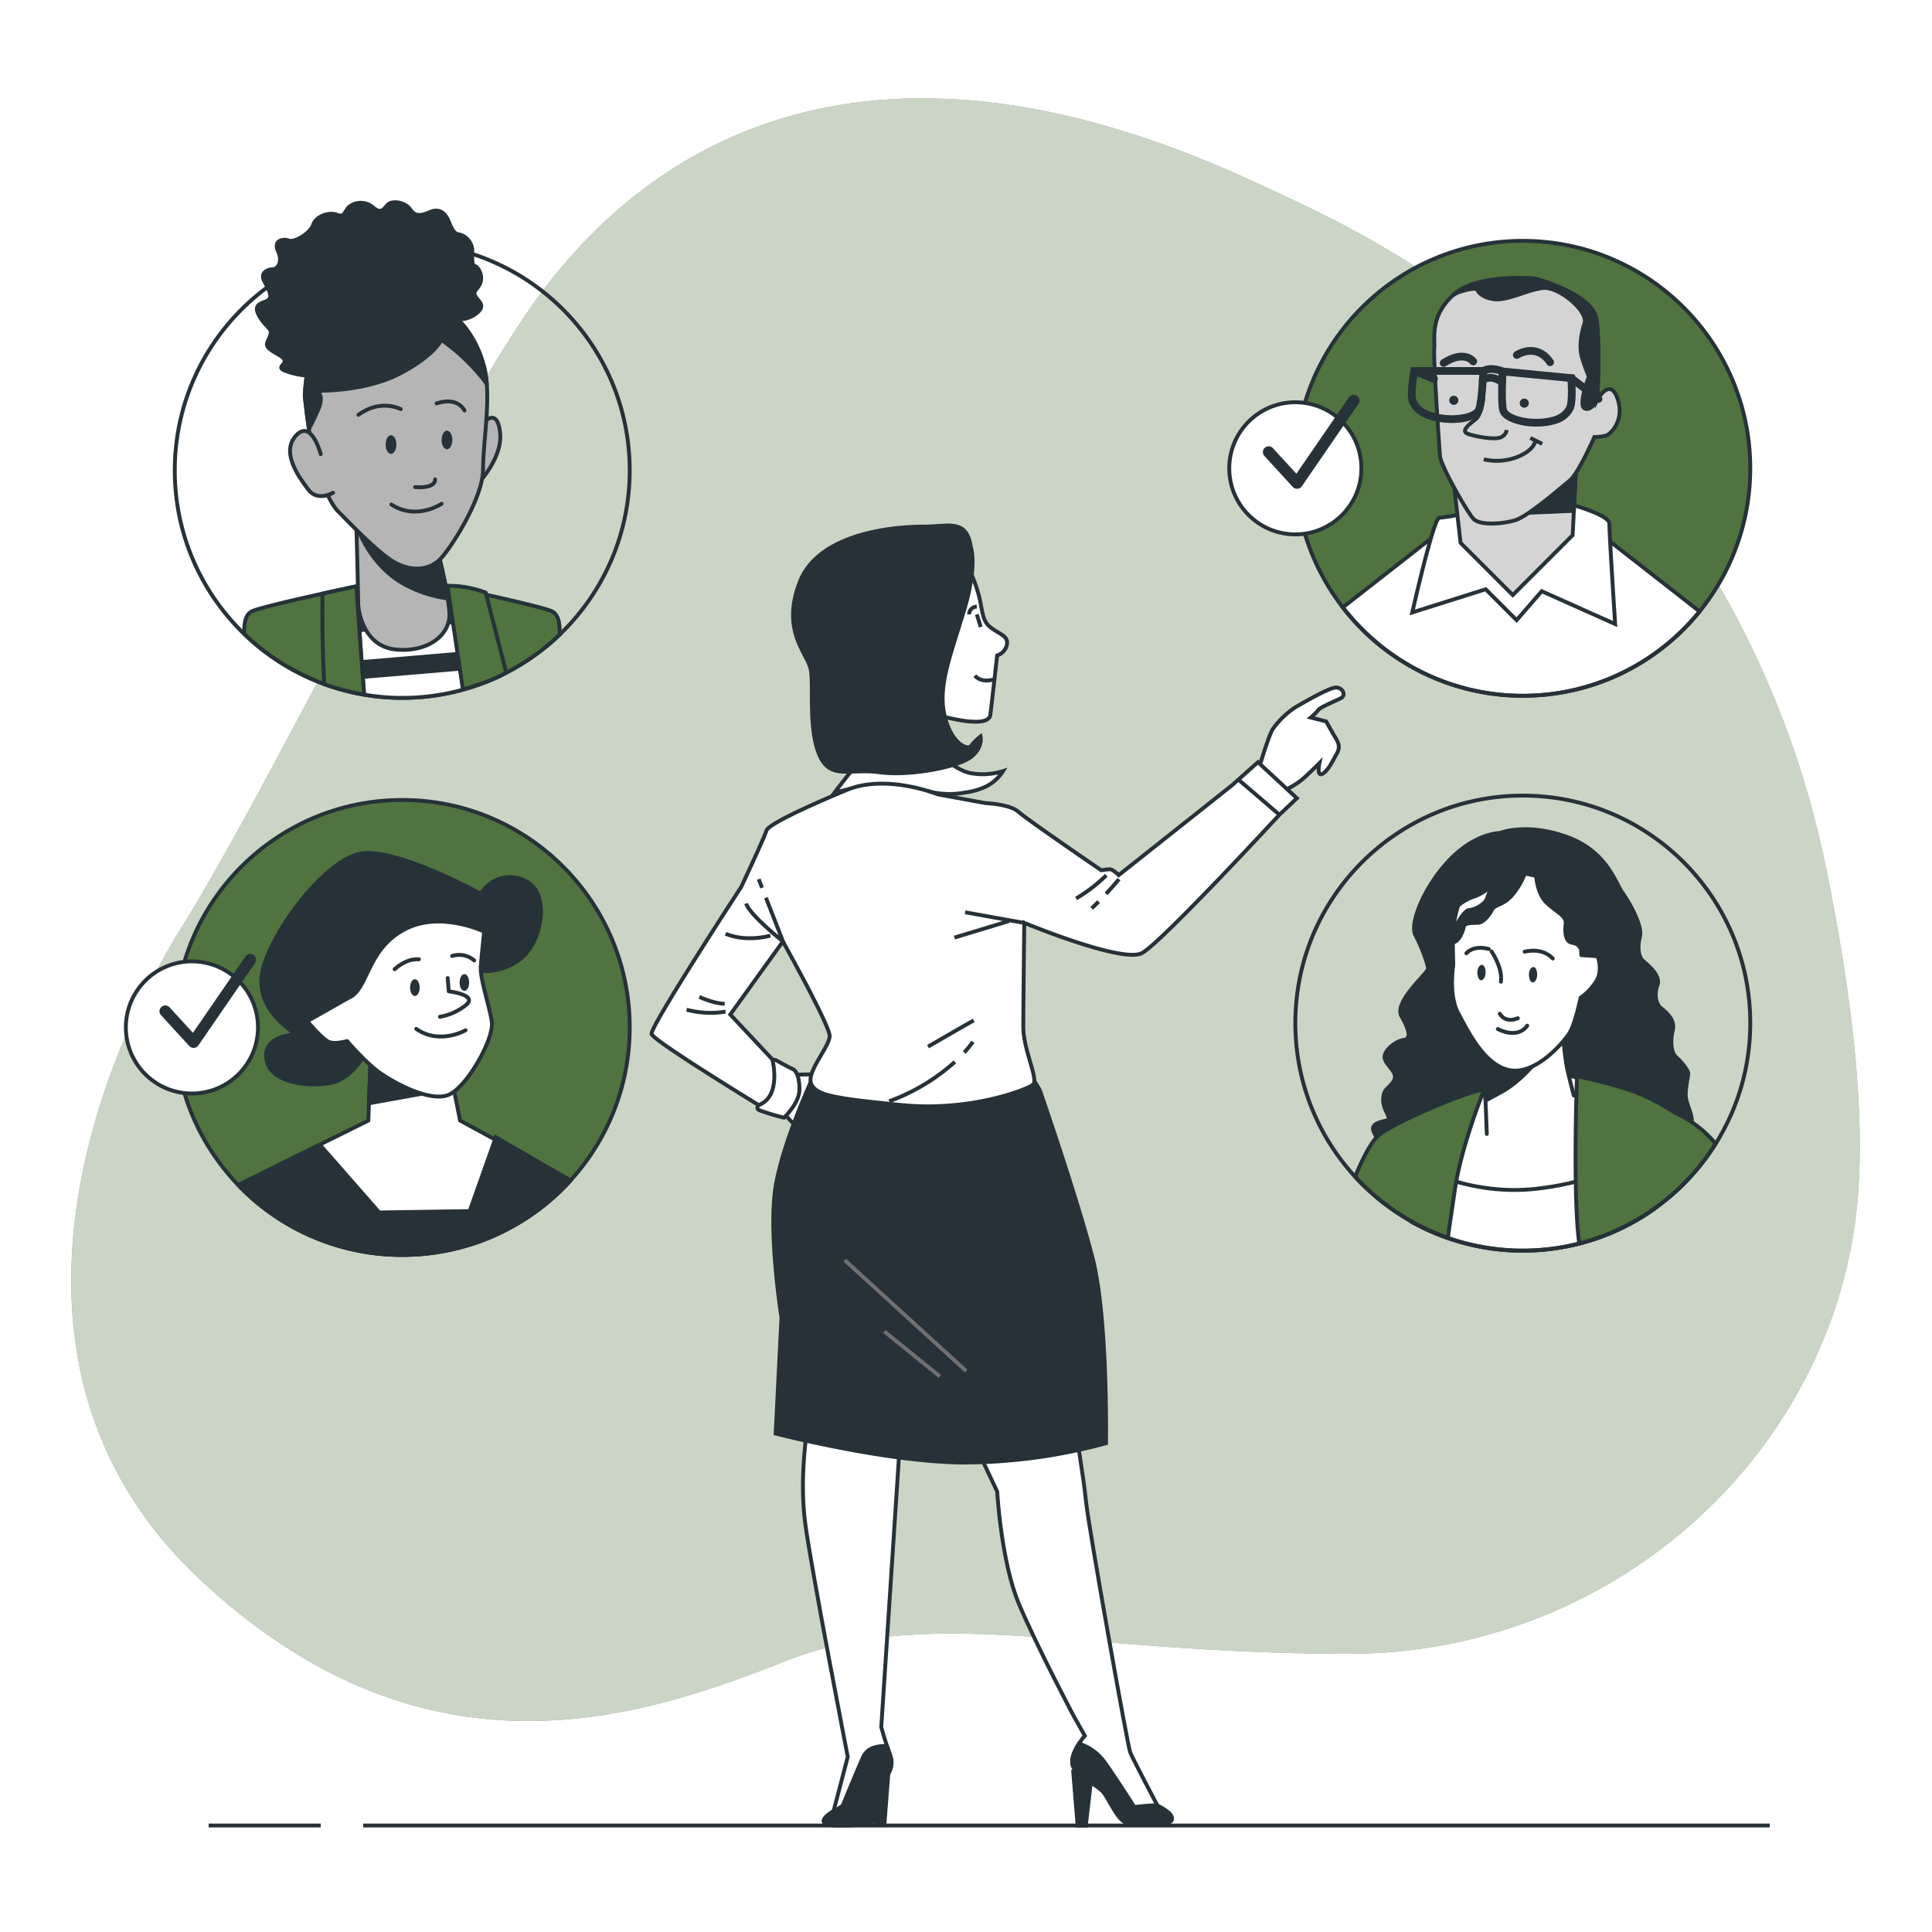
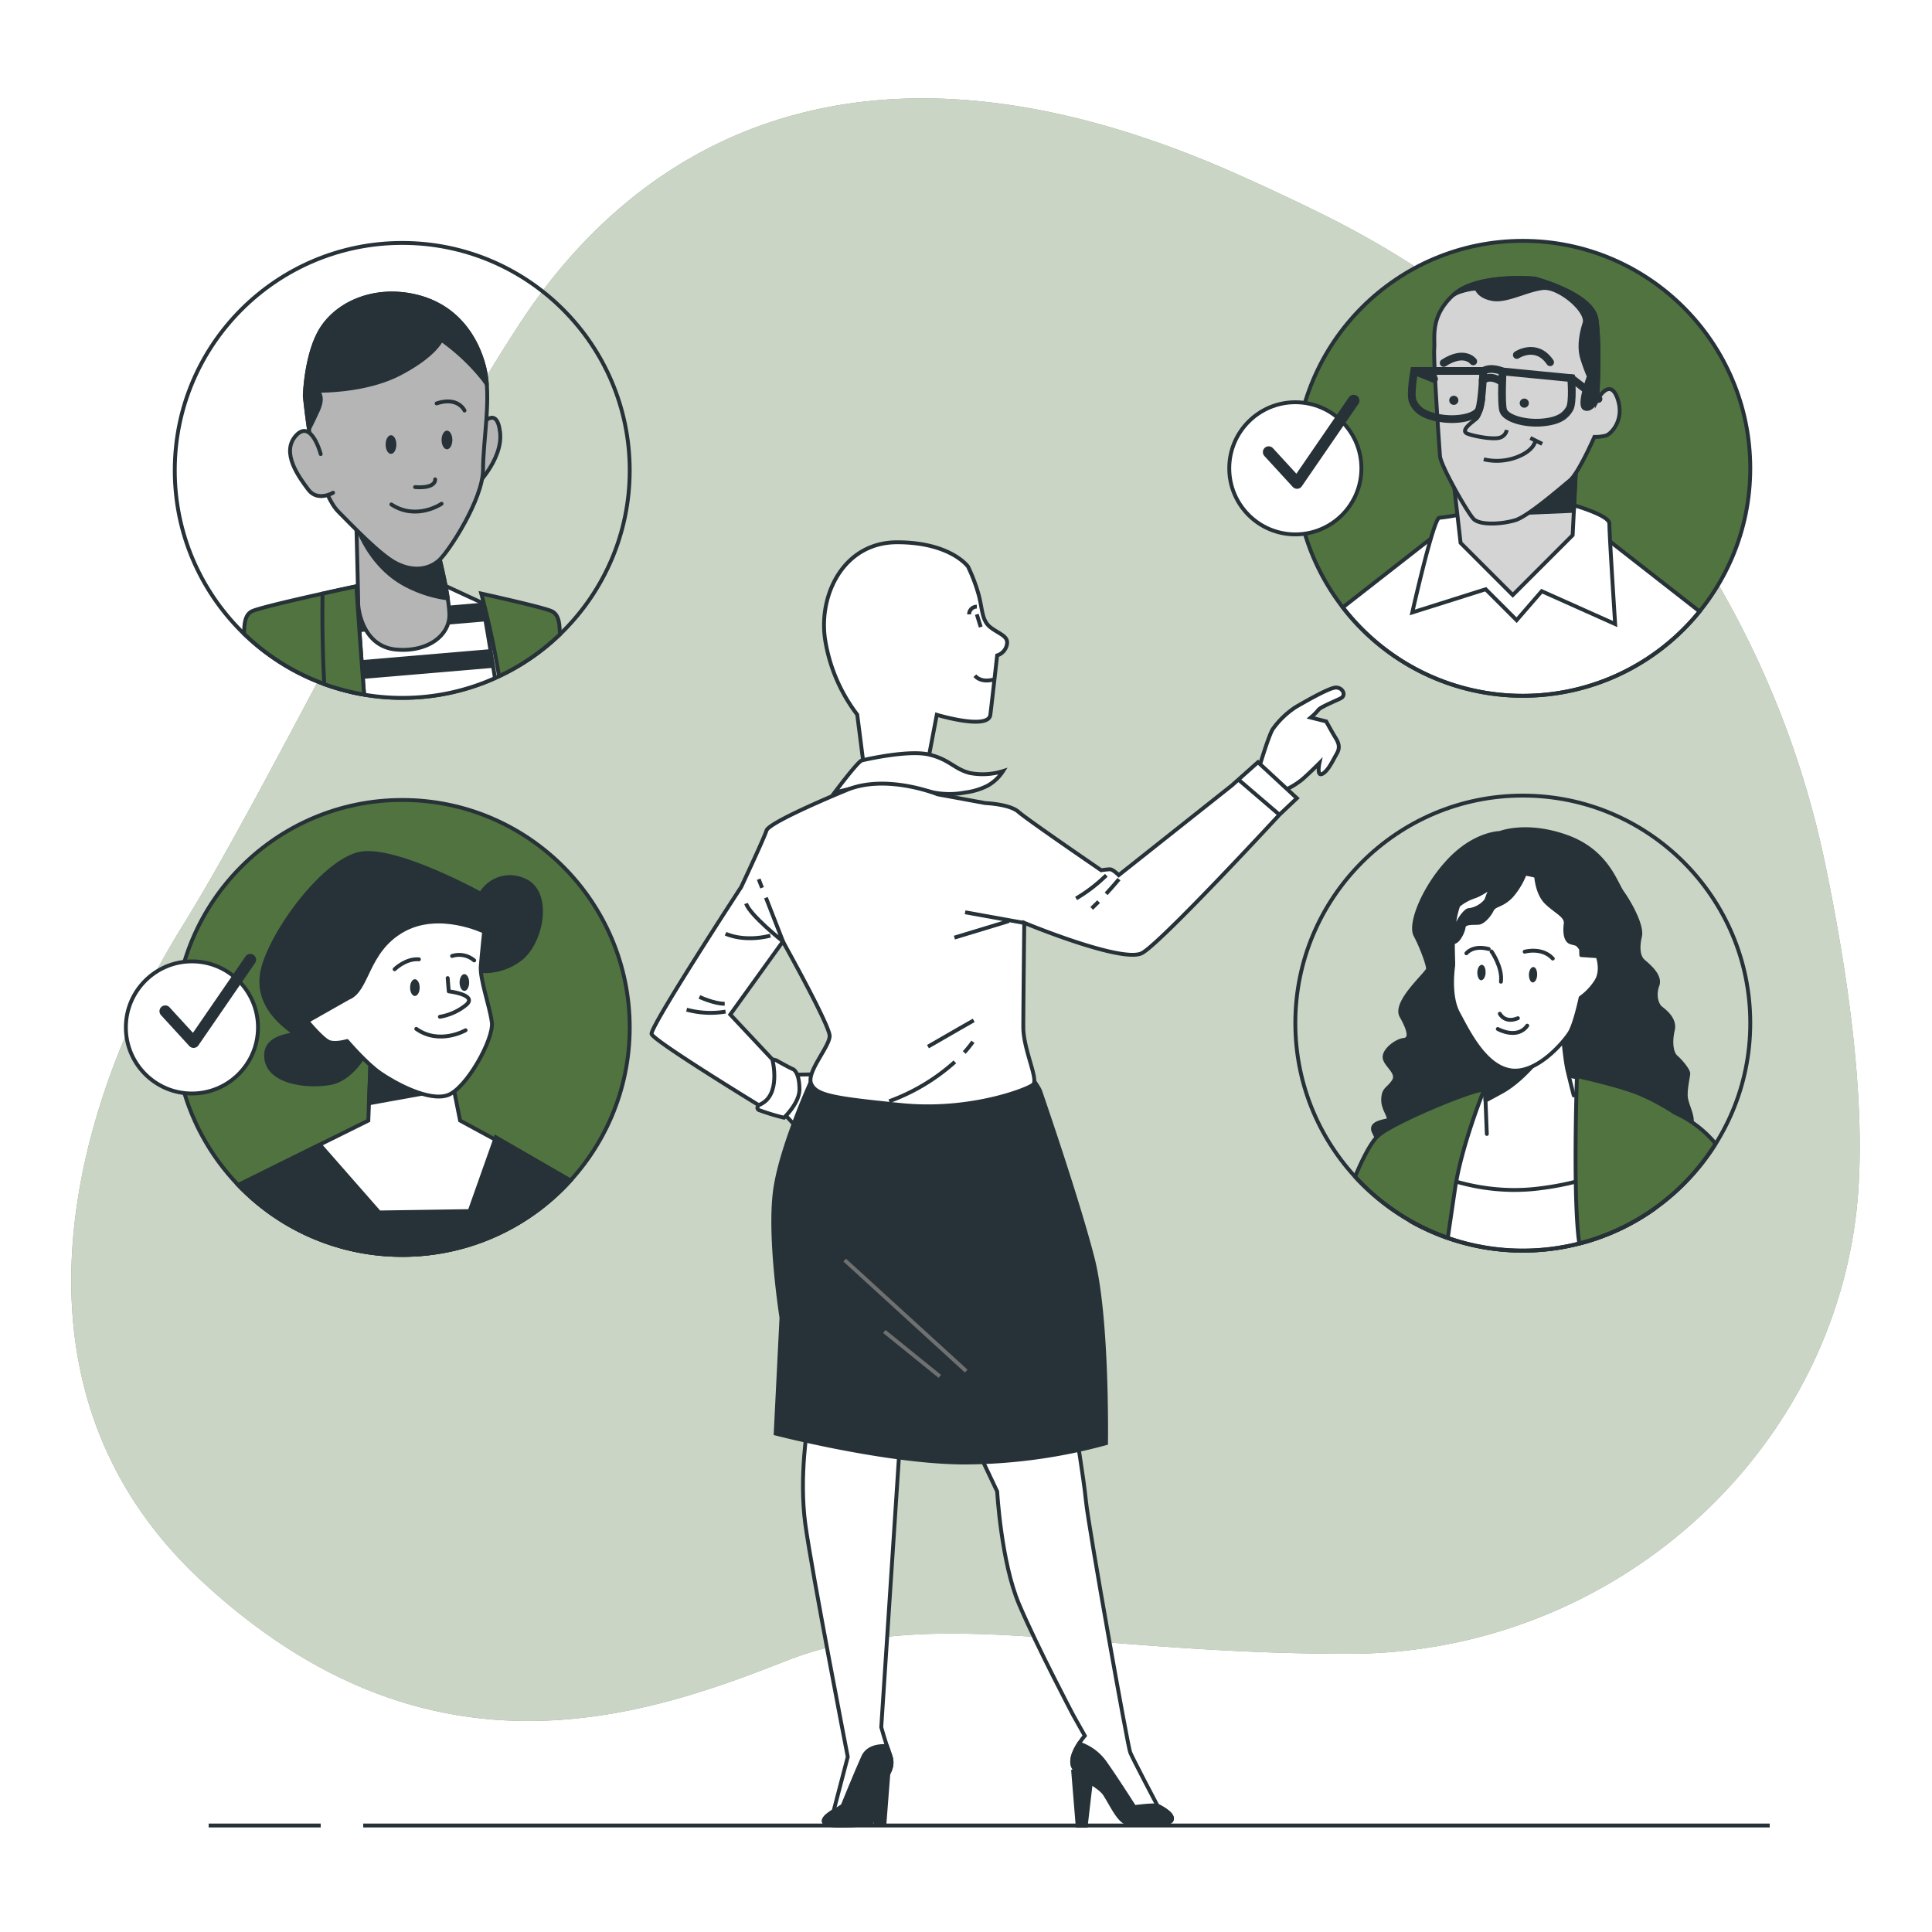
<svg xmlns="http://www.w3.org/2000/svg" version="1.1" width="590" height="590" viewBox="0 0 65535 65535">
  <svg class="animated" id="freepik_stories-selecting-team" viewBox="0 0 500 500" version="1.1" width="65535" height="65535">
    <style>svg#freepik_stories-selecting-team:not(.animated) .animable {opacity: 0;}svg#freepik_stories-selecting-team.animated #freepik--character-4--inject-49 {animation: 6s Infinite  linear heartbeat;animation-delay: 0s;}svg#freepik_stories-selecting-team.animated #freepik--character-3--inject-49 {animation: 6s Infinite  linear heartbeat;animation-delay: 0s;}            @keyframes heartbeat {                0% {                    transform: scale(1);                }                10% {                    transform: scale(1.1);                }                30% {                    transform: scale(1);                }                40% {                    transform: scale(1);                }                50% {                    transform: scale(1.1);                }                60% {                    transform: scale(1);                }                100% {                    transform: scale(1);                }            }        .animator-hidden { display: none; }</style>
    <g id="freepik--background-simple--inject-49" class="animable" style="transform-origin: 249.867px 235.421px;">
      <path d="M472.44,224a242.59,242.59,0,0,0-130-168.47Q331.86,50.29,320,45C221,1,164,39,135,83S70,203,47,240-6,355,52,409s113,36,151,21,76-2,146-2,128-54,132-121C482.46,282.48,478.3,252.33,472.44,224Z" style="fill: rgb(80, 115, 64); transform-origin: 249.867px 235.421px;" id="el9lcfdl12e7b" class="animable" />
      <g id="el269e72endyq">
        <path d="M472.44,224a242.59,242.59,0,0,0-130-168.47Q331.86,50.29,320,45C221,1,164,39,135,83S70,203,47,240-6,355,52,409s113,36,151,21,76-2,146-2,128-54,132-121C482.46,282.48,478.3,252.33,472.44,224Z" style="fill: rgb(255, 255, 255); opacity: 0.7; transform-origin: 249.867px 235.421px;" class="animable" />
      </g>
    </g>
    <g id="freepik--Plant--inject-49" class="animable animator-hidden" style="transform-origin: 403.094px 400.835px;">
      <path d="M439.66,335.74c-3.12-.34-6.82,3.93-8,6.49-.1.22-1.24,3.85-1.18,3.85h.06c-.59.67-1.21,1.39-1.88,2.2-1.21,1.49-2.56,3.18-3.91,5.12,0-3-.56-9.27-4.54-9.65-5.25-.5-6.75,5.5-3.5,8.75a9.57,9.57,0,0,0,6.89,2.57c-1,1.51-2,3.12-3,4.87a47.78,47.78,0,0,0-3.49,7.86l0,.1c0-.92,0-3.49-.05-3.68-.36-2.78-2.69-7.93-5.77-8.5a3.7,3.7,0,0,0-4.27,3.49c-.19,2.2,1.41,4.41,3,5.8,1.76,1.57,6.64,3.09,7,3.21a65.66,65.66,0,0,0-2.06,8.51c-.3,1.68-.55,3.38-.78,5.08,0-.79,0-1.5,0-1.6-.36-2.77-2.69-7.92-5.77-8.49a3.69,3.69,0,0,0-4.27,3.48c-.19,2.21,1.41,4.41,3,5.81s5.72,2.79,6.82,3.14c-.09.65-.17,1.31-.25,2-.38,3.15-.74,6.29-1.19,9.36-.15,1.08-.35,2.14-.54,3.2,0-.71,0-1.3,0-1.39-.36-2.78-2.68-7.93-5.77-8.5a3.7,3.7,0,0,0-4.27,3.49c-.18,2.21,1.42,4.41,3,5.8s5.32,2.66,6.62,3.08c-.23,1.08-.45,2.17-.72,3.2-.21.71-.35,1.4-.59,2.09s-.45,1.38-.66,2.06c-.48,1.3-.95,2.63-1.44,3.88-.34.88-.67,1.7-1,2.53.17-1.07.46-3.18.46-3.36a14.5,14.5,0,0,0-1.93-7,4.57,4.57,0,0,0-.05-.82,3.71,3.71,0,0,0-4.53-3.14c-3,.81-4.95,6.12-5.1,8.91,0,.17.1,2,.19,3.1-.15-.66-.29-1.3-.46-2-.32-1.34-.67-2.67-1.05-4.1l-.63-2.07c-.19-.7-.49-1.41-.73-2.12-.6-1.64-1.28-3.27-2-4.89,1.17-.28,5.32-1.34,7-2.62s3.42-3.35,3.4-5.57a3.7,3.7,0,0,0-4-3.79c-3.12.34-5.82,5.3-6.38,8,0,.17-.22,2.18-.3,3.29-.45-1-.89-2-1.37-2.92-1.39-2.81-2.89-5.6-4.37-8.4-.46-.85-.9-1.71-1.34-2.57.42-.09,5.37-1.24,7.24-2.67,1.66-1.28,3.41-3.36,3.4-5.57a3.72,3.72,0,0,0-4-3.8c-3.11.34-5.81,5.31-6.38,8.05,0,.2-.3,3.1-.33,3.84-1-1.89-1.95-3.78-2.82-5.69a66.76,66.76,0,0,1-3.06-7.89c.2-.05,5.38-1.23,7.29-2.69,1.66-1.27,3.42-3.35,3.4-5.57a3.7,3.7,0,0,0-4-3.79c-3.12.34-5.82,5.3-6.39,8,0,.18-.24,2.38-.31,3.44h-.18a48.11,48.11,0,0,1-1.59-8.36c-.17-1.56-.25-3.06-.3-4.51,1-.13,5.49-.73,7.36-1.85s3.76-3,4-5.16a3.72,3.72,0,0,0-3.56-4.22c-3.14,0-6.37,4.63-7.23,7.3-.05.14-.36,1.66-.58,2.78,0-.66,0-1.34,0-2,0-2.37.16-4.54.31-6.46.09-1.09.19-2.08.3-3,.91-.62,4.53-3.18,5.65-5s2-4.36,1.16-6.41a3.7,3.7,0,0,0-5.1-2.1c-2.78,1.44-3.52,7-3.06,9.8,0,.24,1.1,3.9,1.14,3.87l.06,0c-.12.88-.25,1.83-.36,2.87-.19,1.92-.39,4.09-.44,6.47,0,.44,0,.89,0,1.34-1.2-1.84-5-7-9-5.91-4.93,1.33-3.79,5.69.19,6.64a25.1,25.1,0,0,0,8.84,0c0,1.79,0,3.68.21,5.63a47.87,47.87,0,0,0,1.43,8.48.29.29,0,0,0,0,.1c-.5-.77-2-2.89-2.08-3-1.83-2.12-6.61-5.13-9.49-3.91a3.71,3.71,0,0,0-1.65,5.27c1.07,1.94,3.62,2.9,5.69,3.2,2.33.34,7.24-1.08,7.63-1.2a63.77,63.77,0,0,0,3,8.24c.67,1.56,1.4,3.12,2.15,4.66-.45-.65-.85-1.23-.92-1.31-1.83-2.12-6.61-5.13-9.49-3.9a3.7,3.7,0,0,0-1.65,5.26c1.07,1.94,3.62,2.9,5.69,3.2s6.3-.82,7.41-1.14l.88,1.78c1.42,2.83,2.85,5.65,4.17,8.45.47,1,.89,2,1.31,3-.39-.58-.73-1.07-.79-1.13-1.83-2.12-6.62-5.13-9.5-3.91a3.7,3.7,0,0,0-1.64,5.27c1.06,1.94,3.61,2.9,5.68,3.2s5.9-.72,7.22-1.08c.4,1,.81,2.05,1.16,3.06.22.7.48,1.36.66,2.07s.39,1.4.58,2.09c.33,1.33.67,2.71.95,4,.2.91.37,1.78.55,2.66-.45-1-1.37-2.91-1.47-3.06-1.49-2.37-5.76-6.07-8.79-5.3a3.72,3.72,0,0,0-2.43,5c.76,2.08,3.14,3.41,5.14,4,2.2.67,7.07,0,7.68,0,.29,1.46.56,2.88.79,4.22.82,4.65,1.33,8.56,1.65,11.29.05.49.1.92.14,1.33h-9.43l2.12,41.34h18.72l2.12-41.34H402l.2-.4c1.2-2.51,2.88-6.12,4.68-10.54.58-1.39,1.16-2.89,1.75-4.44.59.12,5.41,1.1,7.66.59,2-.46,4.5-1.61,5.42-3.62a3.72,3.72,0,0,0-2.05-5.13c-3-1-7.5,2.38-9.17,4.63-.09.13-1,1.69-1.55,2.68.24-.63.47-1.24.71-1.9.47-1.29.91-2.59,1.38-4,.21-.69.41-1.38.62-2.08s.37-1.44.56-2.17c.4-1.69.73-3.43,1-5.19,1.13.41,5.18,1.82,7.27,1.67s4.7-.91,5.91-2.76a3.71,3.71,0,0,0-1.25-5.38c-2.78-1.44-7.78,1.21-9.76,3.19-.12.12-1.39,1.69-2.06,2.57.16-1.05.33-2.11.47-3.19.38-3.1.68-6.26,1-9.41l.3-2.88c.4.15,5.17,1.92,7.52,1.76,2.08-.15,4.7-.91,5.9-2.77a3.7,3.7,0,0,0-1.24-5.37c-2.79-1.44-7.78,1.21-9.76,3.18-.15.15-2,2.42-2.4,3,.22-2.11.47-4.22.79-6.29a63.42,63.42,0,0,1,1.81-8.27c.18.07,5.15,1.94,7.55,1.77,2.09-.14,4.7-.91,5.91-2.76a3.71,3.71,0,0,0-1.25-5.38c-2.78-1.43-7.77,1.21-9.76,3.19-.13.13-1.51,1.85-2.15,2.69l-.16-.08a47.28,47.28,0,0,1,3.29-7.86c.71-1.39,1.47-2.69,2.24-3.93.89.45,5,2.43,7.15,2.52s4.77-.39,6.18-2.1a3.71,3.71,0,0,0-.65-5.48c-2.61-1.73-7.86.35-10.05,2.09l-1.23,1.21c0-.13,0-.28,0-.46l.27-.4c1.31-2,2.63-3.7,3.81-5.22.68-.86,1.31-1.62,1.91-2.33,1.1,0,5.53-.16,7.47-1.07s4.06-2.54,4.52-4.71A3.71,3.71,0,0,0,439.66,335.74Zm-34.5,83.7c-1.88,4.33-3.61,7.87-4.86,10.33l-.69,1.33h-.2c-.07-.48-.13-1-.21-1.59-.38-2.76-1-6.69-1.91-11.37-.29-1.48-.63-3.06-1-4.67a40.09,40.09,0,0,0,4.29-2c1.6,1.73,5.71,3.76,6.24,4C406.26,416.86,405.71,418.19,405.16,419.44Zm19.06-64.39-.24.24.15-.23Z" style="fill: rgb(38, 50, 56); transform-origin: 403.094px 400.835px;" id="el53shc80nbz7" class="animable" />
    </g>
    <g id="freepik--Graphics--inject-49" class="animable animator-hidden" style="transform-origin: 252.132px 224.373px;">
      <g id="eliugt2i8x3u">
        <path d="M287.59,296.07a22.08,22.08,0,0,0,34.81,23l8.55,8.18a5.25,5.25,0,0,0,1.44,5L351,350.5a5.29,5.29,0,1,0,7.37-7.58l-18.56-18.27a5.27,5.27,0,0,0-5.15-1.26l-8.41-8.06a21.81,21.81,0,0,0,4.24-8.45,22.1,22.1,0,1,0-42.85-10.81Zm39,9.84a18.14,18.14,0,1,1-13.15-22A18.17,18.17,0,0,1,326.6,305.91Z" style="fill: none; stroke: rgb(0, 0, 0); stroke-miterlimit: 10; opacity: 0.3; transform-origin: 323.512px 315.561px;" class="animable" />
      </g>
      <g id="elstvgkree0d">
        <g style="opacity: 0.3; transform-origin: 225.379px 71.877px;" class="animable">
          <path d="M206.49,58.53a32.7,32.7,0,1,1-.62,1.51" style="fill: none; stroke: rgb(0, 0, 0); stroke-miterlimit: 10; transform-origin: 236.42px 71.701px;" id="elcb43c10sdvr" class="animable" />
          <path d="M206.11,58.39a34,34,0,1,1-.61,1.51" style="fill: none; stroke: rgb(0, 0, 0); stroke-miterlimit: 10; stroke-width: 0.5px; transform-origin: 237.321px 71.877px;" id="el5gjquik6bd8" class="animable" />
          <path d="M214.89,61.7a25.06,25.06,0,1,1-.62,1.51" style="fill: none; stroke: rgb(0, 0, 0); stroke-miterlimit: 10; transform-origin: 237.75px 71.968px;" id="el290owjr0byq" class="animable" />
          <path d="M214.52,61.56a24.88,24.88,0,1,1-2.23,10.3,24.51,24.51,0,0,1,1.61-8.8" style="fill: none; stroke: rgb(0, 0, 0); stroke-miterlimit: 10; stroke-width: 0.5px; transform-origin: 237.17px 71.855px;" id="eluu05ide4pue" class="animable" />
          <path d="M225.62,65.79a.1.1,0,0,1,0,0,12.94,12.94,0,1,1-.67,1.48l0-.07" style="fill: none; stroke: rgb(0, 0, 0); stroke-miterlimit: 10; transform-origin: 237.05px 71.856px;" id="el1p4s45e7tp5" class="animable" />
          <path d="M225.1,65.92l.15-.31h0a13,13,0,1,1-.68,1.49" style="fill: none; stroke: rgb(0, 0, 0); stroke-miterlimit: 10; stroke-width: 0.5px; transform-origin: 236.713px 71.742px;" id="elcz6ce5vzel5" class="animable" />
          <path d="M225.84,65.83l-.11,0-.1,0-.37-.15h0L214.89,61.7l-.37-.14-8-3-.38-.14-12.94-4.88.64-4.78a.42.42,0,0,0-.24-.43l-10.23-4.58a.41.41,0,0,0-.56.5l2.08,6.15-1.53-.58a.82.82,0,0,0-.58,1.53l1.59.6-4.77,3.67a.42.42,0,0,0-.15.43.4.4,0,0,0,.34.29l11.47,1.77h.05a.42.42,0,0,0,.39-.26l1.08-2.74L205.5,59.9l.37.14,8,3,.37.15,10.31,3.89.38.14.3.12" style="fill: none; stroke: rgb(0, 0, 0); stroke-miterlimit: 10; transform-origin: 202.639px 55.526px;" id="eljtdye5lbfe8" class="animable" />
          <path d="M225.62,65.79h.11l.11,0,7.37,2.78.81-2.43a.81.81,0,0,1,.77-.55h0a.81.81,0,0,1,.77.58L237,71a.8.8,0,0,1-.41,1l-3.69,1.84a.8.8,0,0,1-.36.09.82.82,0,0,1-.78-1.07l.89-2.66-7.43-2.8a.77.77,0,0,1-.27-.19" style="fill: none; stroke: rgb(0, 0, 0); stroke-miterlimit: 10; transform-origin: 231px 69.76px;" id="elpjuo83lq0mc" class="animable" />
        </g>
      </g>
      <g id="elq5g61ka7ff">
        <path d="M123.16,416.45l9,2.05,2.08-9.11-8.63-2c0-.26,0-.51,0-.77a20.66,20.66,0,0,0-1.63-8.07l7-5.58-5.83-7.31-6.7,5.34a20.5,20.5,0,0,0-8.12-4.32V378H101v8.38a20.57,20.57,0,0,0-8.48,3.81l-6.77-5.4-5.84,7.31,6.61,5.28a20.69,20.69,0,0,0-2.2,8.92l-8.61,2,2.08,9.12,8.5-1.94a20.67,20.67,0,0,0,5.47,7.09l-4,8.21,8.42,4.06,3.89-8.08a21,21,0,0,0,4.85.59,20.38,20.38,0,0,0,3.93-.38l4,8.37,8.42-4.06-3.92-8.13A20.66,20.66,0,0,0,123.16,416.45Zm-27.37-9.8a9.18,9.18,0,1,1,9.17,9.17A9.17,9.17,0,0,1,95.79,406.65Z" style="fill: none; stroke: rgb(0, 0, 0); stroke-linecap: round; stroke-linejoin: round; opacity: 0.3; transform-origin: 104.975px 406.67px;" class="animable" />
      </g>
      <g id="elqcqec05j3ws">
-         <path d="M140.39,371.63l7.37,1.69,1.71-7.48-7.09-1.62c0-.21,0-.42,0-.63a17,17,0,0,0-1.34-6.62l5.74-4.58-4.78-6-5.5,4.38a17,17,0,0,0-6.66-3.54v-7.15H122.2V347a16.82,16.82,0,0,0-7,3.13l-5.55-4.43-4.79,6,5.42,4.32a16.84,16.84,0,0,0-1.8,7.33l-7.07,1.61,1.71,7.48,7-1.59a16.78,16.78,0,0,0,4.49,5.82l-3.24,6.74,6.91,3.32,3.19-6.62a17.41,17.41,0,0,0,4,.48,17.07,17.07,0,0,0,3.22-.31L132,387.1l6.91-3.33-3.22-6.68A17,17,0,0,0,140.39,371.63Zm-22.46-8a7.53,7.53,0,1,1,7.53,7.53A7.53,7.53,0,0,1,117.93,363.59Z" style="fill: none; stroke: rgb(0, 0, 0); stroke-linecap: round; stroke-linejoin: round; opacity: 0.3; transform-origin: 125.44px 363.59px;" class="animable" />
-       </g>
+         </g>
      <g id="elff4lxlk2fy7">
        <g style="opacity: 0.3; transform-origin: 51.13px 46px;" class="animable">
          <g id="elrvte4bf8e5">
            <circle cx="51.13" cy="46" r="18.95" style="fill: none; stroke: rgb(0, 0, 0); stroke-miterlimit: 10; transform-origin: 51.13px 46px; transform: rotate(-67.5deg);" class="animable" />
          </g>
          <path d="M57.41,44.73H45.06a4.37,4.37,0,0,0-4.37,4.36V59.45a17,17,0,0,0,21.08-.16V49.09A4.36,4.36,0,0,0,57.41,44.73Z" style="fill: none; stroke: rgb(0, 0, 0); stroke-miterlimit: 10; transform-origin: 51.23px 53.881px;" id="els31kyfcvmz" class="animable" />
          <path d="M51,42.81a6.28,6.28,0,1,0-6.28-6.28A6.28,6.28,0,0,0,51,42.81Z" style="fill: none; stroke: rgb(0, 0, 0); stroke-miterlimit: 10; transform-origin: 51px 36.53px;" id="elkadsc2nskw" class="animable" />
        </g>
      </g>
      <g id="el24gyndtrol2">
        <g style="opacity: 0.3; transform-origin: 168.11px 182.19px;" class="animable">
          <g id="elbqbgh2hfpgw">
            <circle cx="168.11" cy="182.19" r="18.95" style="fill: none; stroke: rgb(0, 0, 0); stroke-miterlimit: 10; transform-origin: 168.11px 182.19px; transform: rotate(-67.36deg);" class="animable" />
          </g>
          <path d="M174.39,180.92H162a4.37,4.37,0,0,0-4.37,4.36v10.36a17,17,0,0,0,21.08-.16v-10.2A4.36,4.36,0,0,0,174.39,180.92Z" style="fill: none; stroke: rgb(0, 0, 0); stroke-miterlimit: 10; transform-origin: 168.17px 190.071px;" id="el0qq24s0sod1n" class="animable" />
          <path d="M168,179a6.28,6.28,0,1,0-6.28-6.28A6.28,6.28,0,0,0,168,179Z" style="fill: none; stroke: rgb(0, 0, 0); stroke-miterlimit: 10; transform-origin: 168px 172.72px;" id="el1urya35pal5" class="animable" />
        </g>
      </g>
      <g id="elzs31me7izui">
        <g style="opacity: 0.3; transform-origin: 453.11px 190.19px;" class="animable">
          <g id="elr4acwogpcjf">
            <circle cx="453.11" cy="190.19" r="18.95" style="fill: none; stroke: rgb(0, 0, 0); stroke-miterlimit: 10; transform-origin: 453.11px 190.19px; transform: rotate(-67.36deg);" class="animable" />
          </g>
          <path d="M459.39,188.92H447a4.37,4.37,0,0,0-4.37,4.36v10.36a17,17,0,0,0,21.08-.16v-10.2A4.36,4.36,0,0,0,459.39,188.92Z" style="fill: none; stroke: rgb(0, 0, 0); stroke-miterlimit: 10; transform-origin: 453.17px 198.071px;" id="elr12q65zgw2" class="animable" />
          <path d="M453,187a6.28,6.28,0,1,0-6.28-6.28A6.28,6.28,0,0,0,453,187Z" style="fill: none; stroke: rgb(0, 0, 0); stroke-miterlimit: 10; transform-origin: 453px 180.72px;" id="elrdu4dl0y8q" class="animable" />
        </g>
      </g>
      <g id="elrd5xe5lq5es">
        <g style="opacity: 0.3; transform-origin: 344.11px 38.19px;" class="animable">
          <g id="elirtx6os91m">
            <circle cx="344.11" cy="38.19" r="18.95" style="fill: none; stroke: rgb(0, 0, 0); stroke-miterlimit: 10; transform-origin: 344.11px 38.19px; transform: rotate(-67.36deg);" class="animable" />
          </g>
          <path d="M350.39,36.92H338a4.37,4.37,0,0,0-4.37,4.36V51.64a17,17,0,0,0,21.08-.16V41.28A4.36,4.36,0,0,0,350.39,36.92Z" style="fill: none; stroke: rgb(0, 0, 0); stroke-miterlimit: 10; transform-origin: 344.17px 46.071px;" id="elzqwk902284b" class="animable" />
          <path d="M344,35a6.28,6.28,0,1,0-6.28-6.28A6.28,6.28,0,0,0,344,35Z" style="fill: none; stroke: rgb(0, 0, 0); stroke-miterlimit: 10; transform-origin: 344px 28.72px;" id="ellt1lhvzxy7a" class="animable" />
        </g>
      </g>
    </g>
    <g id="freepik--character-5--inject-49" class="animable" style="transform-origin: 394.1px 264.77px;">
      <path d="M388.19,215.57s-6.39,0-13.06,7S364.75,239.11,366.3,242s3.32,7.64,3.27,8.75-8.95,8.54-6.87,12.24,2.54,5.94.59,6.14-5.4,2.84-4.92,4.81,3.75,3.76,2.27,5.93-2.57,1.84-2.68,4.62,2.44,5.12,1,5.47-4.27.79-3.51,2.77a25.64,25.64,0,0,0,2.6,4.55s9.83,11.5,30.83,14.83,42-14.19,45.14-16.84,3.75-3.47,3.82-5.13-1-3.66-1.45-5.62.51-5.82.54-6.65-1.82-3.13-3.16-4.3-1.5-4.23-.84-7-2-4.81-3.11-5.68-1.81-3.41-.88-5.88-2.3-5.09-3.65-6.26-1.52-3.67-.86-6.42-2.71-8.73-4.55-11.3-4-10.73-14.45-14.47S388.19,215.57,388.19,215.57Z" style="fill: rgb(38, 50, 56); stroke: rgb(38, 50, 56); stroke-linecap: round; stroke-linejoin: round; transform-origin: 396.583px 263.562px;" id="el0zzqvzqiodn" class="animable" />
      <path d="M365,316a58.86,58.86,0,0,0,63.22-3.24c0-5.29.05-9.74,0-11.65-.24-6.11-1.91-14.83-4.11-16.61s-6.78-3.19-13.51-5.06-16.87-2.53-16.87-2.53-12,6.86-20.12,9.58-8.5,20.83-8.32,25.35A40.05,40.05,0,0,1,365,316Z" style="fill: rgb(255, 255, 255); stroke: rgb(38, 50, 56); stroke-linecap: round; stroke-linejoin: round; transform-origin: 396.621px 300.295px;" id="el9o8bzlzmvvg" class="animable" />
      <path d="M365,316a58.86,58.86,0,0,0,63.22-3.24c0-5.29.05-9.74,0-11.65-.12-3.09-.41-1.86-1.15-5.05-3.86,3.63-12.43,9.62-29.28,11.57-15.37,1.78-28-4-31.91-6.46a65.28,65.28,0,0,0-.59,10.67A40.05,40.05,0,0,1,365,316Z" style="fill: rgb(255, 255, 255); stroke: rgb(38, 50, 56); stroke-linecap: round; stroke-linejoin: round; transform-origin: 396.621px 309.87px;" id="elno8bwxndn3" class="animable" />
      <path d="M384.79,293.46l-.5-12.76c-.24-6.11-1.15-8.73-1.15-8.73a34.26,34.26,0,0,0,8.58,1.52c4.27.1,10.66-6.54,11.15-7.63s1.21-3,1.21-3,.68,10.35,1.63,14.31,1.58,6.33,1.58,6.33" style="fill: rgb(255, 255, 255); stroke: rgb(38, 50, 56); stroke-linecap: round; stroke-miterlimit: 10; transform-origin: 395.215px 278.16px;" id="elqh1fcjcan6j" class="animable" />
      <path d="M388.69,282.54c6.48-3.57,12.07-11.82,12.07-11.82l.37-2.79c-2.3,2.32-6.39,5.63-9.41,5.56a34.26,34.26,0,0,1-8.58-1.52s.91,2.62,1.15,8.73c0,1.38.11,2.78.16,4.13C385.5,284.28,386.87,283.54,388.69,282.54Z" style="fill: rgb(38, 50, 56); stroke: rgb(38, 50, 56); stroke-linecap: round; stroke-linejoin: round; transform-origin: 392.135px 276.38px;" id="elgeqmdjjmozi" class="animable" />
      <path d="M413.48,247.47l-4.25-.29s0-.62-.06-1.63l-.45-.59c-.69-.89-1-.67-2.27-1.11s-1.53-2.61-1.25-4.72-2.29-3-4.91-5.49c-2.14-2-2.64-5.66-2.74-6.91a18.52,18.52,0,0,0-2.93-.62,19.3,19.3,0,0,1-3.48,5.78c-2.5,2.62-4.31,2.11-5.05,3.62s-2.3,3.18-3.39,3.3-3.73-.22-3.9,1.09-1.25,3.33-2.11,3.75L376,244c0,3,.15,5.52.08,6-.14,1.06-1.05,7.91,1.32,12.25S384.18,276,391,277s13.88-7.55,15.25-9.78,2.81-9,2.81-9a15.38,15.38,0,0,0,4.06-4.29C414.87,251.15,413.48,247.47,413.48,247.47Z" style="fill: rgb(255, 255, 255); stroke: rgb(38, 50, 56); stroke-linecap: round; stroke-linejoin: round; transform-origin: 394.898px 251.595px;" id="elpqtlnue3f8f" class="animable" />
      <path d="M376.88,240.19c.25-1.85,2.51-4.77,3.31-4.66a6.86,6.86,0,0,0,4.34-2.38c.7-1.24.61-2.6,2-3s1.63-2.2,1.63-2.2-4.18,3.2-6.43,4a12.92,12.92,0,0,0-4.34,2.37,24.62,24.62,0,0,0-1.27,7.07A1.49,1.49,0,0,0,376.88,240.19Z" style="fill: rgb(255, 255, 255); stroke: rgb(38, 50, 56); stroke-linecap: round; stroke-linejoin: round; transform-origin: 382.14px 234.67px;" id="eliuv1ytkibv" class="animable" />
      <path d="M388.15,262.35s1.27,2.58,4.68,1.16" style="fill: none; stroke: rgb(38, 50, 56); stroke-linecap: round; stroke-linejoin: round; transform-origin: 390.49px 263.143px;" id="el2mruczq753" class="animable" />
      <path d="M387.63,266.3s5,2.82,7.62-.86" style="fill: none; stroke: rgb(38, 50, 56); stroke-linecap: round; stroke-linejoin: round; transform-origin: 391.44px 266.386px;" id="elsx2wuhskh1" class="animable" />
      <path d="M384.47,251.69c0,1.1-.55,2-1.14,2s-1-.93-1-2,.55-2,1.14-2S384.51,250.59,384.47,251.69Z" style="fill: rgb(38, 50, 56); transform-origin: 383.401px 251.69px;" id="elcsvq6pp4i1" class="animable" />
      <path d="M397.81,252.26c0,1.1-.55,2-1.13,2s-1-.93-1-2,.55-2,1.14-2S397.85,251.16,397.81,252.26Z" style="fill: rgb(38, 50, 56); transform-origin: 396.746px 252.26px;" id="eld96buwi5xrj" class="animable" />
      <path d="M379.5,246.71s1.64-2.2,5.78-1.11" style="fill: none; stroke: rgb(38, 50, 56); stroke-linecap: round; stroke-linejoin: round; transform-origin: 382.39px 246.003px;" id="elosyl7h6smvn" class="animable" />
      <path d="M394.58,246.3s4.47-1.28,7.28,1.77" style="fill: none; stroke: rgb(38, 50, 56); stroke-linecap: round; stroke-linejoin: round; transform-origin: 398.22px 247.052px;" id="elpjumfykxwn" class="animable" />
      <path d="M386,246.23s2.93,4.15,2.44,7.84" style="fill: none; stroke: rgb(38, 50, 56); stroke-linecap: round; stroke-linejoin: round; transform-origin: 387.248px 250.15px;" id="el5a035nrq2z" class="animable" />
      <path d="M374.69,320.35c.67-4.56,1.33-9.08,1.87-12.72,1.69-11.25,7.51-25.59,7.51-25.59-2.14-.44-22.84,8.09-27.22,11.72-1.91,1.59-4.12,5.91-6.16,10.76A58.93,58.93,0,0,0,374.69,320.35Z" style="fill: rgb(80, 115, 64); stroke: rgb(38, 50, 56); stroke-linecap: round; stroke-linejoin: round; transform-origin: 367.38px 301.187px;" id="elw94ojqthy4k" class="animable" />
      <path d="M444,296a28.89,28.89,0,0,0-10.51-8,56.59,56.59,0,0,0-8.38-4.59c-4.61-2.22-17-4.93-17-4.93s-1.11,31.75.61,43.35A58.92,58.92,0,0,0,444,296Z" style="fill: rgb(80, 115, 64); stroke: rgb(38, 50, 56); stroke-linecap: round; stroke-linejoin: round; transform-origin: 425.879px 300.155px;" id="els25ns4ila79" class="animable" />
      <g id="ellanxzxihlpi">
        <circle cx="394.1" cy="264.77" r="58.87" style="fill: none; stroke: rgb(38, 50, 56); stroke-miterlimit: 10; transform-origin: 394.1px 264.77px; transform: rotate(-45deg);" class="animable" />
      </g>
    </g>
    <g id="freepik--character-4--inject-49" class="animable animator-active" style="transform-origin: 394.1px 121.2px;">
      <g id="el3yi35r91dx6">
        <circle cx="394.1" cy="121.2" r="58.87" style="fill: rgb(80, 115, 64); transform-origin: 394.1px 121.2px; transform: rotate(-12.95deg);" class="animable" />
      </g>
      <path d="M394.1,180.07a58.78,58.78,0,0,0,45.75-21.83L416.5,140l-17-4.83v-.67l-4.25.33L391,134.5v.67l-17,1.33-26.48,20.69A58.78,58.78,0,0,0,394.1,180.07Z" style="fill: rgb(255, 255, 255); stroke: rgb(38, 50, 56); stroke-miterlimit: 10; transform-origin: 393.685px 157.285px;" id="el0mhwsp279m1c" class="animable" />
      <path d="M378.5,133a48.4,48.4,0,0,1-6,1c-1.5,0-7,24.5-7,24.5l19-6,8,8L399,153l19,8.5s-1.5-23-1.5-26-17.5-7-17.5-7Z" style="fill: rgb(255, 255, 255); stroke: rgb(38, 50, 56); stroke-miterlimit: 10; transform-origin: 391.75px 145px;" id="elexdw79fmzn" class="animable" />
      <polygon points="376 123 378 140.5 391.5 154 407 138.5 408 118.5 376 123" style="fill: rgb(212, 212, 212); stroke: rgb(38, 50, 56); stroke-miterlimit: 10; transform-origin: 392px 136.25px;" id="elutyum2uw17" class="animable" />
      <polygon points="407.31 132.2 408 118.5 406.23 118.75 386.25 133.1 407.31 132.2" style="fill: rgb(38, 50, 56); stroke: rgb(38, 50, 56); stroke-miterlimit: 10; transform-origin: 397.125px 125.8px;" id="el8fab8axcz3j" class="animable" />
      <path d="M397.17,72.1s15,3.85,16,10.61.2,20.83.2,20.83,3.21-6.07,5.21-.48-1.66,9.27-2.95,9.66a11.2,11.2,0,0,1-3,.36s-4.14,9.46-6.4,11.29-10.71,9.22-14.06,10.25-9.17,1.41-10.83-.34-8.47-13.76-8.67-16.24-1.73-24.87-1.49-27.77-1.17-8.39,5-14S397.17,72.1,397.17,72.1Z" style="fill: rgb(212, 212, 212); stroke: rgb(38, 50, 56); stroke-miterlimit: 10; transform-origin: 395.16px 103.713px;" id="eled1z3k5ds6j" class="animable" />
      <path d="M376.17,76.31c6.19-5.57,21-4.21,21-4.21s15,3.85,16,10.61.2,20.83.2,20.83-1.61,3-3.3,2.14,1.13-8.25,1.13-8.25-1-2.24-1.76-4.82-.38-5.81.63-8.94-6.6-9.54-10.71-9.13S390,78,386.38,77.4s-4.2-2.66-4.2-2.66-.94-.28-4.29.76a7.35,7.35,0,0,0-1.77.85Z" style="fill: rgb(38, 50, 56); stroke: rgb(38, 50, 56); stroke-miterlimit: 10; transform-origin: 394.896px 88.894px;" id="el7w7ai8hxxml" class="animable" />
      <path d="M388.87,96.13l17.76,1.73s.54,6.28-.42,7.92-2.51,3.18-7.15,3.56-9.51-1.12-10.06-3.2S388.87,96.13,388.87,96.13Z" style="fill: none; stroke: rgb(38, 50, 56); stroke-linecap: round; stroke-miterlimit: 10; stroke-width: 2px; transform-origin: 397.749px 102.765px;" id="elt95kjc4ogq" class="animable" />
      <path d="M383.88,96H366s-1.15,6.19-.35,7.93,2.19,3.4,6.77,4.24S382,108,382.78,106,383.88,96,383.88,96Z" style="fill: none; stroke: rgb(38, 50, 56); stroke-linecap: round; stroke-miterlimit: 10; stroke-width: 2px; transform-origin: 374.623px 102.234px;" id="elw9u6i3ao6pn" class="animable" />
      <path d="M388.87,96.13s-2.88-1.35-5-.11" style="fill: none; stroke: rgb(38, 50, 56); stroke-linecap: round; stroke-miterlimit: 10; stroke-width: 2px; transform-origin: 386.37px 95.813px;" id="el6x5olrfszdw" class="animable" />
      <path d="M388.59,98.79s-2.85-2.1-4.89-.31" style="fill: none; stroke: rgb(38, 50, 56); stroke-linecap: round; stroke-miterlimit: 10; stroke-width: 2px; transform-origin: 386.145px 98.274px;" id="elzqcu4xkasb" class="animable" />
      <line x1="406.63" y1="97.86" x2="413.69" y2="103.25" style="fill: none; stroke: rgb(38, 50, 56); stroke-linecap: round; stroke-miterlimit: 10; stroke-width: 2px; transform-origin: 410.16px 100.555px;" id="elvio9me8kxja" class="animable" />
      <line x1="366.04" y1="96.02" x2="371.13" y2="98.07" style="fill: none; stroke: rgb(38, 50, 56); stroke-linecap: round; stroke-miterlimit: 10; stroke-width: 2px; transform-origin: 368.585px 97.045px;" id="elzg2v9b4pezs" class="animable" />
      <path d="M393.34,104.62a1.18,1.18,0,1,0,2.25-.7,1.18,1.18,0,0,0-2.25.7Z" style="fill: rgb(38, 50, 56); transform-origin: 394.484px 104.332px;" id="eld1tlsxbph44" class="animable" />
      <path d="M375.1,103.89a1.18,1.18,0,1,0,2.25-.7,1.18,1.18,0,0,0-2.25.7Z" style="fill: rgb(38, 50, 56); transform-origin: 376.244px 103.603px;" id="elqxrykonhp3" class="animable" />
      <path d="M392.55,91.87s5.06-3.37,8.62,1.88" style="fill: none; stroke: rgb(38, 50, 56); stroke-linecap: round; stroke-miterlimit: 10; stroke-width: 2px; transform-origin: 396.86px 92.278px;" id="elfr2s87lr8h5" class="animable" />
      <path d="M381.27,93.53s-2.24-3.07-7.65.41" style="fill: none; stroke: rgb(38, 50, 56); stroke-linecap: round; stroke-miterlimit: 10; stroke-width: 2px; transform-origin: 377.445px 93.11px;" id="ely7fk9m0kjt" class="animable" />
      <path d="M383.91,103s-.61,4.34-1.85,5.37-4.34,3.15-2.17,3.91,6.55,1.48,8.21,1a2.57,2.57,0,0,0,1.85-2" style="fill: none; stroke: rgb(38, 50, 56); stroke-miterlimit: 10; transform-origin: 384.545px 108.217px;" id="el8js6ufe2xus" class="animable" />
      <path d="M384,118.87a14.67,14.67,0,0,0,8.64-.59c4.5-1.77,4.68-4.16,4.68-4.16" style="fill: none; stroke: rgb(38, 50, 56); stroke-miterlimit: 10; transform-origin: 390.66px 116.691px;" id="elcyb7jathwf9" class="animable" />
      <line x1="396.05" y1="113.35" x2="399.11" y2="114.87" style="fill: none; stroke: rgb(38, 50, 56); stroke-miterlimit: 10; transform-origin: 397.58px 114.11px;" id="elyot1qfc55w" class="animable" />
      <g id="el1l2dxwsunjj">
        <circle cx="394.1" cy="121.2" r="58.87" style="fill: none; stroke: rgb(38, 50, 56); stroke-miterlimit: 10; transform-origin: 394.1px 121.2px; transform: rotate(-12.95deg);" class="animable" />
      </g>
    </g>
    <g id="freepik--character-3--inject-49" class="animable" style="transform-origin: 104.1px 265.9px;">
      <g id="eljhrtw7uwgh">
        <circle cx="104.1" cy="265.9" r="58.87" style="fill: rgb(80, 115, 64); transform-origin: 104.1px 265.9px; transform: rotate(-12.76deg);" class="animable" />
      </g>
      <path d="M104.1,324.77a58.67,58.67,0,0,0,43.53-19.27L119.07,290l-2.83-14.18-20.21-5L95.32,290,61.67,306.68A58.66,58.66,0,0,0,104.1,324.77Z" style="fill: rgb(255, 255, 255); stroke: rgb(38, 50, 56); stroke-miterlimit: 10; transform-origin: 104.65px 297.795px;" id="elanbyoouz3mq" class="animable" />
      <polygon points="95.48 285.53 113.75 282.23 108.89 274.04 96.03 270.88 95.48 285.53" style="fill: rgb(38, 50, 56); stroke: rgb(38, 50, 56); stroke-miterlimit: 10; transform-origin: 104.615px 278.205px;" id="elx72332oduhl" class="animable" />
      <path d="M124.45,231.33S103.92,220,94.18,220.8s-24.47,21.06-26.31,30.79,7.63,15,8.15,15.79-7.89.27-7.1,6.58,10.79,7.37,16.58,6.32,9.73-8.42,9.73-9.47-2.63-8.16-2.63-8.16,5.53.52,6.32-4.21,5.26-15.27,11.31-15.53,10.79.53,11.32,1.84a43.52,43.52,0,0,1,1,6.32A15.17,15.17,0,0,0,135,247.91c5.53-4.74,7.63-17.63.27-20.26A8.68,8.68,0,0,0,124.45,231.33Z" style="fill: rgb(38, 50, 56); stroke: rgb(38, 50, 56); stroke-linecap: round; stroke-linejoin: round; transform-origin: 103.821px 250.696px;" id="elyen9fg8r0cs" class="animable" />
      <path d="M90.12,258.28l-10.58,6s4,4.86,5.72,5.43,4.57-.29,4.57-.29,4.86,5.72,8.58,8.3,12.58,7.43,17.45,5.71,12-14.58,11.43-18.87-3.14-11.15-2.86-14.58.86-8.87.86-8.87-11.72-5.72-21.16-.28S95.27,256.28,90.12,258.28Z" style="fill: rgb(255, 255, 255); stroke: rgb(38, 50, 56); stroke-linecap: round; stroke-linejoin: round; transform-origin: 103.431px 261.137px;" id="elea2yjo29wzo" class="animable" />
      <path d="M115.86,253.13l.28,3.43s7.44.86,4.58,3.44a14.64,14.64,0,0,1-6.87,3.14" style="fill: none; stroke: rgb(38, 50, 56); stroke-linecap: round; stroke-linejoin: round; transform-origin: 117.612px 258.135px;" id="elqdcdbdamjjr" class="animable" />
      <path d="M102.13,250.84s2.86-2.85,6.29-2.57" style="fill: none; stroke: rgb(38, 50, 56); stroke-linecap: round; stroke-linejoin: round; transform-origin: 105.275px 249.545px;" id="el533p9eub1rj" class="animable" />
      <path d="M117,247.41a6,6,0,0,1,5.72,1.15" style="fill: none; stroke: rgb(38, 50, 56); stroke-linecap: round; stroke-linejoin: round; transform-origin: 119.86px 247.843px;" id="el2o7yqobzz6u" class="animable" />
      <ellipse cx="107.37" cy="255.59" rx="1.24" ry="2.17" style="fill: rgb(38, 50, 56); transform-origin: 107.37px 255.59px;" id="elihgs9saaqyr" class="animable" />
      <path d="M121.42,254.27c0,1.2-.55,2.18-1.24,2.18s-1.24-1-1.24-2.18.56-2.17,1.24-2.17S121.42,253.07,121.42,254.27Z" style="fill: rgb(38, 50, 56); transform-origin: 120.18px 254.275px;" id="el42k5qnwe6zv" class="animable" />
      <path d="M120.49,266.63s-6.74,3.9-12.76-.36" style="fill: none; stroke: rgb(38, 50, 56); stroke-linecap: round; stroke-linejoin: round; transform-origin: 114.11px 267.266px;" id="elhe2vqjgiiul" class="animable" />
      <path d="M104.1,324.77a58.68,58.68,0,0,0,43.54-19.28l-19.32-11.17-6.77,19.11-23.4.35L82.91,296.41l-.39-.05L61.67,306.68A58.66,58.66,0,0,0,104.1,324.77Z" style="fill: rgb(38, 50, 56); stroke: rgb(38, 50, 56); stroke-miterlimit: 10; transform-origin: 104.655px 309.545px;" id="el1mg44aymxdsh" class="animable" />
      <g id="elda3rp18t9po">
        <circle cx="104.1" cy="265.9" r="58.87" style="fill: none; stroke: rgb(38, 50, 56); stroke-miterlimit: 10; transform-origin: 104.1px 265.9px; transform: rotate(-12.76deg);" class="animable" />
      </g>
    </g>
    <g id="freepik--character-2--inject-49" class="animable" style="transform-origin: 104.1px 116.475px;">
      <circle cx="104.1" cy="121.74" r="58.87" style="fill: none; stroke: rgb(38, 50, 56); stroke-miterlimit: 10; transform-origin: 104.1px 121.74px;" id="elxzauv2jb92" class="animable" />
-       <path d="M115,81.76a7.72,7.72,0,0,0,7.6-.18c3.71-2.41,1.12-3.53.37-5s1.12-1.86,1.49-3.9-.93-3.71-1.67-3.89-.56-2.23-.56-4.27a4.57,4.57,0,0,0-3.52-3.9c-1.12,0-1.86-1.48-2.6-3.34s-2.23-3.52-4.82-2.41-3.9,1.12-5.2-.74-4.45-2.23-5.56-1.3-1.67,2.78-3.9.93a4.79,4.79,0,0,0-6.31-.19c-1.3,1.3-1.11,2.79-3.15,2s-5.38.38-6.12,2.6-4.83,4.64-6.31,4.08-4.08,0-2.78,2.79-.19,4.63-1.3,4.63-3.53.75-2.23,3.16,2.23,4.26.74,5-3.89.92-2,4.08,3.34,3,2.79,4.82-1.67,2.41,0,3.71,3.71,1.86,3.71,3-2.23,1.67.37,2.6a20.57,20.57,0,0,0,4.64,1.11S82.38,87.14,93,83.8s16.7-3,19.11-1.67S115,81.76,115,81.76Z" style="fill: rgb(38, 50, 56); stroke: rgb(38, 50, 56); stroke-linecap: round; stroke-linejoin: round; transform-origin: 95.512px 74.745px;" id="elhn0t70ugsgj" class="animable" />
      <path d="M104.1,180.61a58.71,58.71,0,0,1-13.28-1.52c-2.34-12.21-4.64-24.55-4.64-24.55s10-2.76,13.06-3.26,12.05-1.51,12.05-1.51l13.56,6.28s1.62,8.95,3.24,19.45A58.56,58.56,0,0,1,104.1,180.61Z" style="fill: rgb(255, 255, 255); stroke: rgb(38, 50, 56); stroke-miterlimit: 10; transform-origin: 107.135px 165.19px;" id="elf653w3o0fvj" class="animable" />
      <path d="M87.05,159.2,124.63,156l.22.1s.32,1.79.83,4.71L88,164Z" style="fill: rgb(38, 50, 56); transform-origin: 106.365px 160px;" id="elq6sgmzszyeh" class="animable" />
      <path d="M89.32,171.2,126.89,168c.25,1.53.51,3.15.78,4.83L90.24,176C89.92,174.39,89.62,172.78,89.32,171.2Z" style="fill: rgb(38, 50, 56); transform-origin: 108.495px 172px;" id="elz0oy80qdnbn" class="animable" />
      <path d="M113.3,142.74s2.76,10.55,3,16.07-5.52,10.05-13.81,9.29-9.79-9.79-9.79-12-.5-21.34-.5-21.34a81.06,81.06,0,0,0,8.79,6.53C105.77,144.25,113.3,142.74,113.3,142.74Z" style="fill: rgb(181, 181, 181); stroke: rgb(38, 50, 56); stroke-miterlimit: 10; transform-origin: 104.254px 151.472px;" id="elkha59qdltbc" class="animable" />
      <path d="M105.77,151.78C97.92,148,94,140.65,92.24,136c0-.78,0-1.24,0-1.24a81.06,81.06,0,0,0,8.79,6.53c4.77,3,12.3,1.5,12.3,1.5s1.73,6.59,2.57,12.08A31.79,31.79,0,0,1,105.77,151.78Z" style="fill: rgb(38, 50, 56); stroke: rgb(38, 50, 56); stroke-miterlimit: 10; transform-origin: 104.07px 144.815px;" id="elsp7n7d15td" class="animable" />
      <path d="M124.62,109.92s4-5.2,4.8,2-6.8,14.4-6.8,14.4v-16.4" style="fill: rgb(181, 181, 181); stroke: rgb(38, 50, 56); stroke-linecap: round; stroke-linejoin: round; transform-origin: 126.049px 117.212px;" id="el3uwfhnw5ezh" class="animable" />
      <path d="M78.88,102.44s.31-11.14,4.45-17.5,12.86-10.27,22.59-8.59c12.08,2.07,17.5,11.13,19.41,18.77s-.32,18.77-.32,26.41-8.91,21.32-11.45,23.54-6.48,3-11,.7c-4.12-2.09-10.89-9.22-15-13.36S81,116,80.33,113.12,78.88,102.44,78.88,102.44Z" style="fill: rgb(181, 181, 181); stroke: rgb(38, 50, 56); stroke-linecap: round; stroke-linejoin: round; transform-origin: 102.492px 111.56px;" id="elsza7f0ekh5n" class="animable" />
      <path d="M112.61,124.06s.38,2.41-5.19,2" style="fill: none; stroke: rgb(38, 50, 56); stroke-linecap: round; stroke-linejoin: round; transform-origin: 110.018px 125.083px;" id="el0h5a1457desr" class="animable" />
      <path d="M114.28,130.37s-6.49,4.45-13,.18" style="fill: none; stroke: rgb(38, 50, 56); stroke-linecap: round; stroke-linejoin: round; transform-origin: 107.78px 131.386px;" id="el356u0v4rdfj" class="animable" />
      <path d="M114.28,113.86c0,1.33.63,2.41,1.4,2.41s1.39-1.08,1.39-2.41-.63-2.41-1.39-2.41S114.28,112.53,114.28,113.86Z" style="fill: rgb(38, 50, 56); transform-origin: 115.675px 113.86px;" id="elz9p959hlzv8" class="animable" />
      <path d="M99.8,115.05c0,1.33.62,2.41,1.39,2.41s1.39-1.08,1.39-2.41-.62-2.42-1.39-2.42S99.8,113.71,99.8,115.05Z" style="fill: rgb(38, 50, 56); transform-origin: 101.19px 115.045px;" id="eli8pqtoi8nuo" class="animable" />
      <path d="M120.22,106.25s-1.67-3.71-7.23-1.85" style="fill: none; stroke: rgb(38, 50, 56); stroke-linecap: round; stroke-linejoin: round; transform-origin: 116.605px 105.064px;" id="eleca4hix0f76" class="animable" />
-       <path d="M103.71,105.88s-5.19-2.78-10.95,1.48" style="fill: none; stroke: rgb(38, 50, 56); stroke-linecap: round; stroke-linejoin: round; transform-origin: 98.235px 106.174px;" id="elebaxxol43x" class="animable" />
      <path d="M63.15,164c.12-1.68-.07-4.63,1.95-5.75,1.37-.76,11-3,18.38-4.63,4.85-1.08,8.75-1.9,8.75-1.9s.94,14.25,2,28A58.68,58.68,0,0,1,63.15,164Z" style="fill: rgb(80, 115, 64); stroke: rgb(38, 50, 56); stroke-miterlimit: 10; transform-origin: 78.69px 165.72px;" id="ell51wrqeil4n" class="animable" />
      <path d="M129.15,175a217.28,217.28,0,0,0-4.6-21.38c7.4,1.64,17,3.87,18.38,4.63,2.09,1.16,1.82,4.24,2,5.9A58.84,58.84,0,0,1,129.15,175Z" style="fill: rgb(80, 115, 64); stroke: rgb(38, 50, 56); stroke-miterlimit: 10; transform-origin: 134.74px 164.31px;" id="elus132khpp8b" class="animable" />
      <path d="M83.92,177.05c-.69-12.49-.44-23.41-.44-23.41,4.85-1.08,8.75-1.9,8.75-1.9s.94,14.25,2,28A58.86,58.86,0,0,1,83.92,177.05Z" style="fill: rgb(80, 115, 64); stroke: rgb(38, 50, 56); stroke-miterlimit: 10; transform-origin: 88.833px 165.74px;" id="elkg96dlzo1tj" class="animable" />
      <path d="M105.92,76.35c12.08,2.07,17.5,11.13,19.41,18.77a26.42,26.42,0,0,1,.66,4.35,19.79,19.79,0,0,0-1.77-2.35,52.8,52.8,0,0,0-10-9.19s-1.6,4-10.8,8.79-21.59,4.4-21.59,4.4,2.4.8.4,5.2c-.87,1.9-1.65,3.5-2.27,4.71-.54-3.47-1.08-8.59-1.08-8.59s.31-11.14,4.45-17.5S96.19,74.67,105.92,76.35Z" style="fill: rgb(38, 50, 56); stroke: rgb(38, 50, 56); stroke-linecap: round; stroke-linejoin: round; transform-origin: 102.435px 93.495px;" id="elo4zs0aeq57d" class="animable" />
      <path d="M83,117.52s-2.4-9.2-6.4-4.8.8,10.8,3.2,14,6.4.8,6.4.8" style="fill: rgb(181, 181, 181); stroke: rgb(38, 50, 56); stroke-linecap: round; stroke-linejoin: round; transform-origin: 80.632px 119.956px;" id="elp881hejtwg9" class="animable" />
-       <path d="M115.8,151.6l4,26.82s8.4-2.36,11.2-4.42l-5.31-20.63A27.2,27.2,0,0,0,115.8,151.6Z" style="fill: rgb(80, 115, 64); stroke: rgb(38, 50, 56); stroke-miterlimit: 10; transform-origin: 123.4px 165.009px;" id="elgmsxkotikem" class="animable" />
    </g>
    <g id="freepik--character-1--inject-49" class="animable" style="transform-origin: 258.171px 304.254px;">
      <path d="M250.53,146.64A44.48,44.48,0,0,1,253.3,154c1,3.78.76,6.55,3,8.32s4.78,2.26,4.28,4.53a3.69,3.69,0,0,1-2.52,2.77s-1.26,11.34-1.76,15.37-13.86,0-13.86,0L240,197.8l-16.38,1-1.77-13.86a43,43,0,0,1-8.31-19.4c-1.77-11.59,4.78-25.2,18.64-25.2S250.53,146.64,250.53,146.64Z" style="fill: rgb(255, 255, 255); stroke: rgb(38, 50, 56); stroke-miterlimit: 10; transform-origin: 236.95px 169.57px;" id="el5viudhv2i8h" class="animable" />
      <path d="M257.08,175.87s-3,1-4.79-1" style="fill: none; stroke: rgb(38, 50, 56); stroke-miterlimit: 10; transform-origin: 254.685px 175.495px;" id="el8alvd1nth0p" class="animable" />
      <line x1="252.8" y1="158.99" x2="253.81" y2="162.27" style="fill: none; stroke: rgb(38, 50, 56); stroke-miterlimit: 10; transform-origin: 253.305px 160.63px;" id="elurqhytcn9br" class="animable" />
      <path d="M252.8,157a2,2,0,0,0-2,2" style="fill: none; stroke: rgb(38, 50, 56); stroke-miterlimit: 10; transform-origin: 251.8px 158px;" id="elcwulmq4sqlo" class="animable" />
      <path d="M216,205.1s6-8.06,7.05-8.31,12.1-2.77,17.39-1.51,6.55,3.78,10.58,4.78a17.67,17.67,0,0,0,8.57-.5,11.39,11.39,0,0,1-4,3.78,17.88,17.88,0,0,1-5.8,1.76,21.77,21.77,0,0,1-9.32-.25c-6.3-1.26-17.14-1.51-17.14-1.51Z" style="fill: rgb(255, 255, 255); stroke: rgb(38, 50, 56); stroke-miterlimit: 10; transform-origin: 237.795px 200.208px;" id="elejeeuklbt9p" class="animable" />
      <path d="M325.37,200.32s2.77-9.58,4-11.6a22.07,22.07,0,0,1,6.05-5.79c1.76-1,8.57-5,10.33-5s2.71,2,1.26,2.77c-.91.5-5.29,2.27-5.79,3a14.92,14.92,0,0,1-2,2l4,1s1.51,2.77,2.27,4,1.51,2.52.5,4.28-2.26,4.54-3.78,5.3-.75-2.78-.75-2.78-3,3-4.54,4.29a21.28,21.28,0,0,1-3.53,2.27l-.75,2Z" style="fill: rgb(255, 255, 255); stroke: rgb(38, 50, 56); stroke-miterlimit: 10; transform-origin: 336.545px 191.995px;" id="elskaloian169" class="animable" />
      <path d="M204.63,278.11s5,0,6.11-.11,3.3-1,4-1,1.08,5.07-.73,9.42-6.51,6.69-6.51,6.69l-5.8-6.15S204.27,281,204.63,278.11Z" style="fill: rgb(255, 255, 255); stroke: rgb(38, 50, 56); stroke-miterlimit: 10; transform-origin: 208.51px 285.055px;" id="el07jqyw08hmi" class="animable" />
      <path d="M209.07,368.67s-2.33,13.33-.67,25.66,11,60.34,11,60.34l-3.66,14s-4,2.33-2,3.33,11.66,0,11.66,0,1.34-6,2.34-9,4-5,2.66-8.67-2.33-7.33-2.33-7.33l4.67-71.33Z" style="fill: rgb(255, 255, 255); stroke: rgb(38, 50, 56); stroke-miterlimit: 10; transform-origin: 220.272px 420.557px;" id="elux8th479hc" class="animable" />
      <path d="M229.56,451.9c-1.57-.11-4.9,0-6.16,2.77-1.66,3.66-5.33,12.66-5.33,12.66l-3.67,2.34-.35.23c-.78.72-1.34,1.59-.31,2.1,2,1,11.66,0,11.66,0s1.34-6,2.34-9,4-5,2.66-8.67C230.1,453.51,229.82,452.69,229.56,451.9Z" style="fill: rgb(38, 50, 56); stroke: rgb(38, 50, 56); stroke-miterlimit: 10; transform-origin: 221.959px 462.159px;" id="elktiw9h4nss" class="animable" />
      <path d="M225.07,458l1.5,14h2.33l1.17-15.17S226.07,454,225.07,458Z" style="fill: rgb(38, 50, 56); stroke: rgb(38, 50, 56); stroke-miterlimit: 10; transform-origin: 227.57px 463.929px;" id="eltn9byrvvwhn" class="animable" />
      <path d="M252.07,373.33l6,12.67s1,18.2,5.67,29.2,14,28.67,14,28.67l3,5.33s-4.34,5-3,8,7,4.67,9.33,6.67,2.83,8.13,5.5,8.13,10,.67,10.67-1-3.67-3.67-3.67-3.67-6.42-12.16-7.08-13.83-10.75-58.17-11.42-64.83-2.67-18.34-2.67-18.34Z" style="fill: rgb(255, 255, 255); stroke: rgb(38, 50, 56); stroke-miterlimit: 10; transform-origin: 277.69px 421.231px;" id="el4eyam5x1amf" class="animable" />
      <path d="M293.57,467.67s-5.17-8.13-7.83-11.8a13.1,13.1,0,0,0-6.5-4.62c-1.11,1.72-2.29,4.18-1.5,5.95,1.33,3,6.67,4.66,8.29,7.27,2.26,3.64,3.87,7.53,6.54,7.53s10,.67,10.67-1-3.67-3.67-3.67-3.67C298.57,467,293.57,467.67,293.57,467.67Z" style="fill: rgb(38, 50, 56); stroke: rgb(38, 50, 56); stroke-miterlimit: 10; transform-origin: 290.397px 461.691px;" id="elkn3k2zwi1j" class="animable" />
      <path d="M277.74,458.45l1.15,14.05H281l1.22-10.5S282.48,457.4,277.74,458.45Z" style="fill: rgb(38, 50, 56); stroke: rgb(38, 50, 56); stroke-miterlimit: 10; transform-origin: 279.981px 465.397px;" id="elz5jkklaaato" class="animable" />
      <path d="M210.74,278s-8,17-10,29,1.5,34,1.5,34l-1.5,30s29,7.5,49,7.5a140.26,140.26,0,0,0,36.5-5s.5-32.5-3.5-48-13-41.5-13.5-43-4-6-4-6S233.24,283,210.74,278Z" style="fill: rgb(38, 50, 56); stroke: rgb(38, 50, 56); stroke-miterlimit: 10; transform-origin: 243.191px 327.5px;" id="elgg60t943c6q" class="animable" />
      <line x1="218.6" y1="326.11" x2="250.06" y2="354.84" style="fill: none; stroke: rgb(112, 112, 112); stroke-miterlimit: 10; transform-origin: 234.33px 340.475px;" id="elpvfu5p5jkal" class="animable" />
      <line x1="228.86" y1="344.58" x2="243.22" y2="356.2" style="fill: none; stroke: rgb(112, 112, 112); stroke-miterlimit: 10; transform-origin: 236.04px 350.39px;" id="el4ggs4oy1gbm" class="animable" />
      <path d="M218.78,204.6s-19.66,8.06-20.41,10.33-6.55,14.62-6.55,14.62-23.69,36.28-23.19,38.05S196.35,286,196.35,286s-.75.76,0,1.26a59,59,0,0,0,6.55,2s4-3.78,4-7.31-1-5-1.76-5.29-4.28-2.27-4.28-2.27l-1-.25L189,262.56l13.61-18.9s12.1,21.67,12.1,24.44-6.05,9.33-4.79,12.35,5.79,3.78,23.43,5.54,32.51-4,34-5.29-2.52-9.07-2.52-14.87.25-27,.25-27,25.46,10.58,30.5,7.81,35.53-35.78,35.53-35.78l4.53-4.28-10.08-9.33-6.8,6.05-29.23,23.18s-1.51-1.51-2.27-1.51a19.63,19.63,0,0,0-2.27.25s-19.15-13.1-21.42-15.12-8.56-2.26-8.56-2.26l-12.35-2.27S229.11,200.06,218.78,204.6Z" style="fill: rgb(255, 255, 255); stroke: rgb(38, 50, 56); stroke-miterlimit: 10; transform-origin: 252.131px 243.255px;" id="el3c7rvffxe2s" class="animable" />
      <line x1="265.14" y1="238.87" x2="249.77" y2="236.1" style="fill: none; stroke: rgb(38, 50, 56); stroke-miterlimit: 10; transform-origin: 257.455px 237.485px;" id="elmnsveveshl" class="animable" />
      <line x1="261.11" y1="238.37" x2="247" y2="242.65" style="fill: none; stroke: rgb(38, 50, 56); stroke-miterlimit: 10; transform-origin: 254.055px 240.51px;" id="elufcfs8awi4" class="animable" />
      <path d="M249.55,272.39a32,32,0,0,0,2.24-2.78" style="fill: none; stroke: rgb(38, 50, 56); stroke-miterlimit: 10; transform-origin: 250.67px 271px;" id="elfkfalvbx56n" class="animable" />
      <path d="M230.12,285a51.94,51.94,0,0,0,17-10.19" style="fill: none; stroke: rgb(38, 50, 56); stroke-miterlimit: 10; transform-origin: 238.62px 279.905px;" id="elus9wvr1bpg8" class="animable" />
      <path d="M252,264.07s-5.79,3.28-11.84,6.8" style="fill: none; stroke: rgb(38, 50, 56); stroke-miterlimit: 10; transform-origin: 246.08px 267.47px;" id="elto2o44etpyb" class="animable" />
      <path d="M198.22,232.32l4.43,11.34s-8.57-6.8-9.57-9.83" style="fill: none; stroke: rgb(38, 50, 56); stroke-miterlimit: 10; transform-origin: 197.865px 237.99px;" id="elsm9gx15d7ub" class="animable" />
      <line x1="196.35" y1="227.53" x2="197.22" y2="229.76" style="fill: none; stroke: rgb(38, 50, 56); stroke-miterlimit: 10; transform-origin: 196.785px 228.645px;" id="elg830gd7nsrm" class="animable" />
      <path d="M187.78,241.64s4.54,2.27,11.6.51" style="fill: none; stroke: rgb(38, 50, 56); stroke-miterlimit: 10; transform-origin: 193.58px 242.229px;" id="elgj6syqqm525" class="animable" />
      <path d="M187.78,261.8a23.54,23.54,0,0,1-10.08-.5" style="fill: none; stroke: rgb(38, 50, 56); stroke-miterlimit: 10; transform-origin: 182.74px 261.713px;" id="el26jfeskde75" class="animable" />
      <path d="M181,258s3.78,1.77,6.55,1.77" style="fill: none; stroke: rgb(38, 50, 56); stroke-miterlimit: 10; transform-origin: 184.275px 258.885px;" id="el9qe7fipdgq5" class="animable" />
      <path d="M199.88,274.15s2.52,9.58-3.53,11.84" style="fill: rgb(255, 255, 255); stroke: rgb(38, 50, 56); stroke-miterlimit: 10; transform-origin: 198.375px 280.07px;" id="eltd53rw5g0o" class="animable" />
      <line x1="320.58" y1="201.83" x2="331.17" y2="210.9" style="fill: none; stroke: rgb(38, 50, 56); stroke-miterlimit: 10; transform-origin: 325.875px 206.365px;" id="elljhkyokekwe" class="animable" />
      <path d="M284.32,233.35c-.58.59-1.19,1.18-1.79,1.74" style="fill: none; stroke: rgb(38, 50, 56); stroke-miterlimit: 10; transform-origin: 283.425px 234.22px;" id="elsnx4osrydj" class="animable" />
      <path d="M289.59,227.53s-1.4,1.7-3.32,3.78" style="fill: none; stroke: rgb(38, 50, 56); stroke-miterlimit: 10; transform-origin: 287.93px 229.42px;" id="el2cdpskxwx9z" class="animable" />
      <path d="M286.31,226.52a40.39,40.39,0,0,1-7.81,6" style="fill: none; stroke: rgb(38, 50, 56); stroke-miterlimit: 10; transform-origin: 282.405px 229.52px;" id="el272fxww7bh8" class="animable" />
-       <path d="M251.26,141.65s1.78,4.65-1.79,16.43-6.79,19.65-5,27.15,6.07,8.93,6.79,7.86a14.83,14.83,0,0,1,2.5-2.5s.71,2.85-2.5,5.35-15.72,5-23.58,3.93S214.82,202,212,195.23s-1.43-17.5-2.15-21.79-7.85-10-2.85-22.86,25-14.29,31.78-14.29S250.18,134.15,251.26,141.65Z" style="fill: rgb(38, 50, 56); stroke: rgb(38, 50, 56); stroke-miterlimit: 10; transform-origin: 229.53px 168.066px;" id="elrxbl9zwctup" class="animable" />
    </g>
    <g id="freepik--check-mark-2--inject-49" class="animable" style="transform-origin: 335.23px 120.985px;">
      <circle cx="335.23" cy="121.2" r="17.1" style="fill: rgb(255, 255, 255); stroke: rgb(38, 50, 56); stroke-miterlimit: 10; transform-origin: 335.23px 121.2px;" id="elcmwjuxyrfjw" class="animable" />
      <polyline points="328.33 117 335.67 125 350.33 103.67" style="fill: none; stroke: rgb(38, 50, 56); stroke-linecap: round; stroke-linejoin: round; stroke-width: 3px; transform-origin: 339.33px 114.335px;" id="elwce4iq51f1" class="animable" />
    </g>
    <g id="freepik--check-mark-1--inject-49" class="animable" style="transform-origin: 49.67px 265.9px;">
      <g id="elgzt5gdx0sal">
        <circle cx="49.67" cy="265.9" r="17.1" style="fill: rgb(255, 255, 255); stroke: rgb(38, 50, 56); stroke-miterlimit: 10; transform-origin: 49.67px 265.9px; transform: rotate(-45deg);" class="animable" />
      </g>
      <polyline points="42.77 261.7 50.1 269.7 64.77 248.37" style="fill: none; stroke: rgb(38, 50, 56); stroke-linecap: round; stroke-linejoin: round; stroke-width: 3px; transform-origin: 53.77px 259.035px;" id="eli5iojr0s65k" class="animable" />
    </g>
    <g id="freepik--Floor--inject-49" class="animable" style="transform-origin: 256px 472.44px;">
      <line x1="94" y1="472.44" x2="458" y2="472.44" style="fill: none; stroke: rgb(38, 50, 56); stroke-miterlimit: 10; transform-origin: 276px 472.44px;" id="elrk1p9fkkflc" class="animable" />
      <line x1="54" y1="472.44" x2="83" y2="472.44" style="fill: none; stroke: rgb(38, 50, 56); stroke-miterlimit: 10; transform-origin: 68.5px 472.44px;" id="elxn8880t2kl" class="animable" />
    </g>
    <defs>
      <filter id="active" height="200%">
        <feMorphology in="SourceAlpha" result="DILATED" operator="dilate" radius="2" />
        <feFlood flood-color="#32DFEC" flood-opacity="1" result="PINK" />
        <feComposite in="PINK" in2="DILATED" operator="in" result="OUTLINE" />
        <feMerge>
          <feMergeNode in="OUTLINE" />
          <feMergeNode in="SourceGraphic" />
        </feMerge>
      </filter>
      <filter id="hover" height="200%">
        <feMorphology in="SourceAlpha" result="DILATED" operator="dilate" radius="2" />
        <feFlood flood-color="#ff0000" flood-opacity="0.5" result="PINK" />
        <feComposite in="PINK" in2="DILATED" operator="in" result="OUTLINE" />
        <feMerge>
          <feMergeNode in="OUTLINE" />
          <feMergeNode in="SourceGraphic" />
        </feMerge>
        <feColorMatrix type="matrix" values="0   0   0   0   0                0   1   0   0   0                0   0   0   0   0                0   0   0   1   0 " />
      </filter>
    </defs>
  </svg>
</svg>